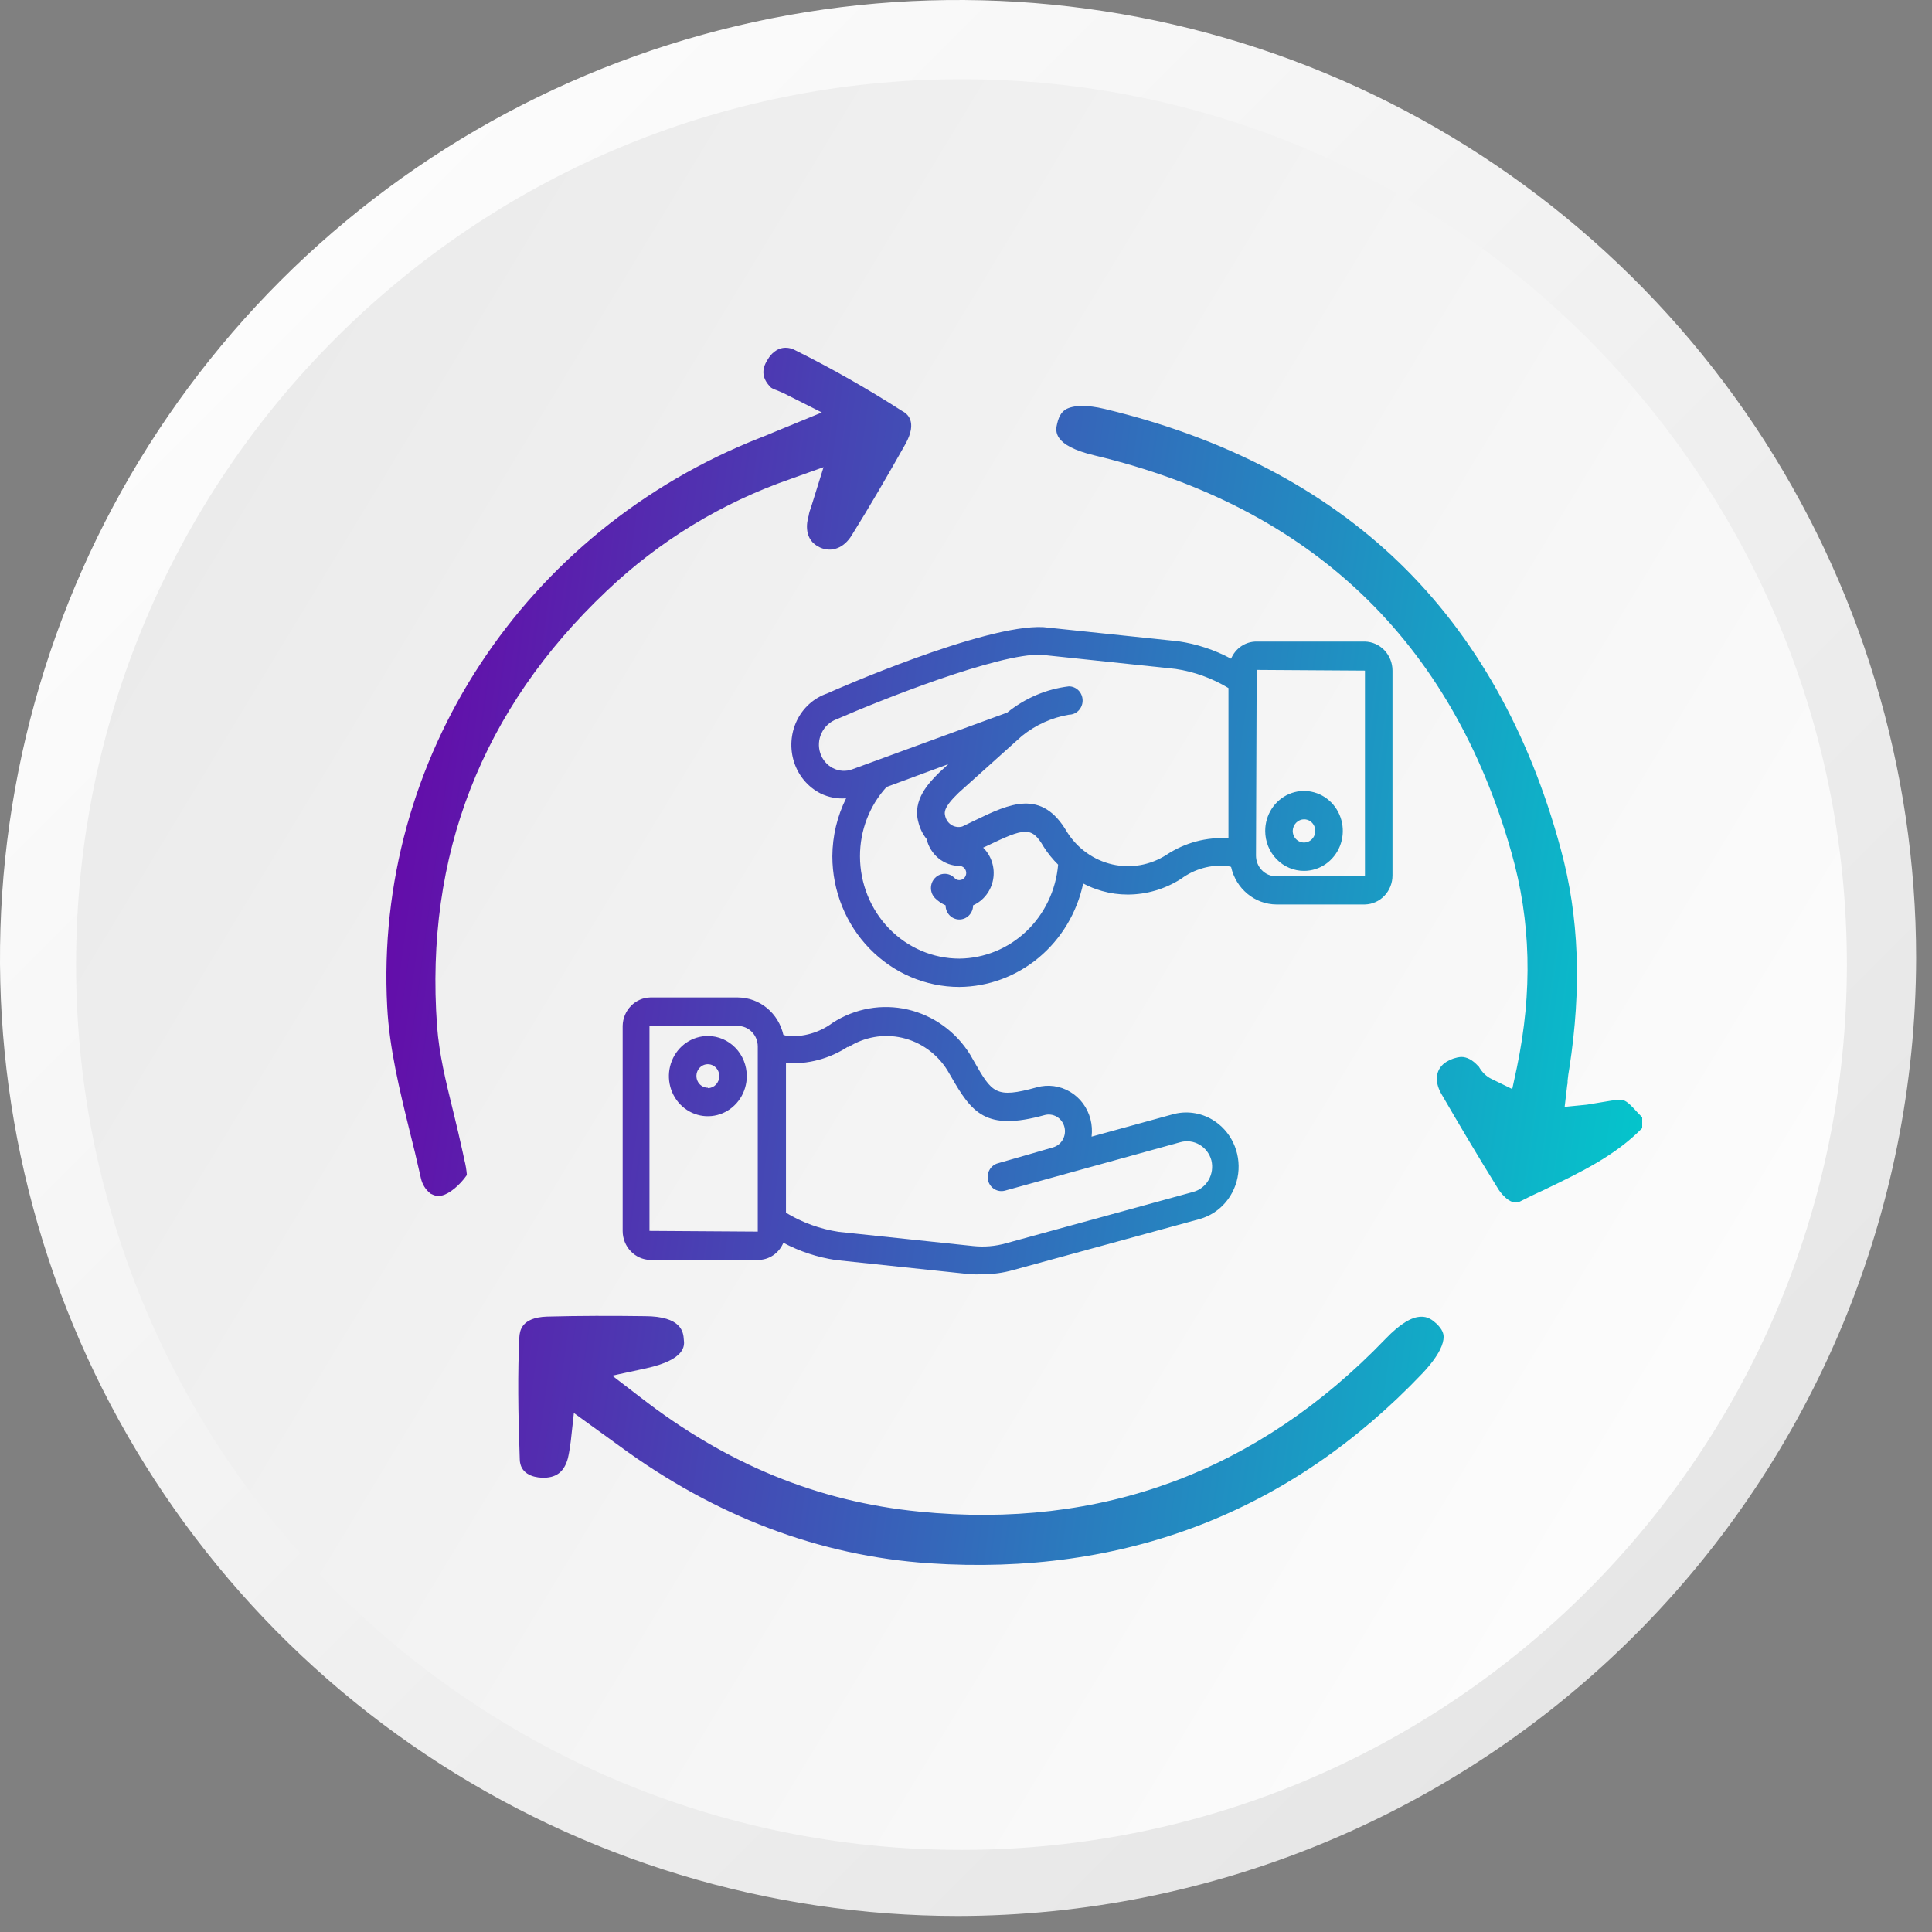
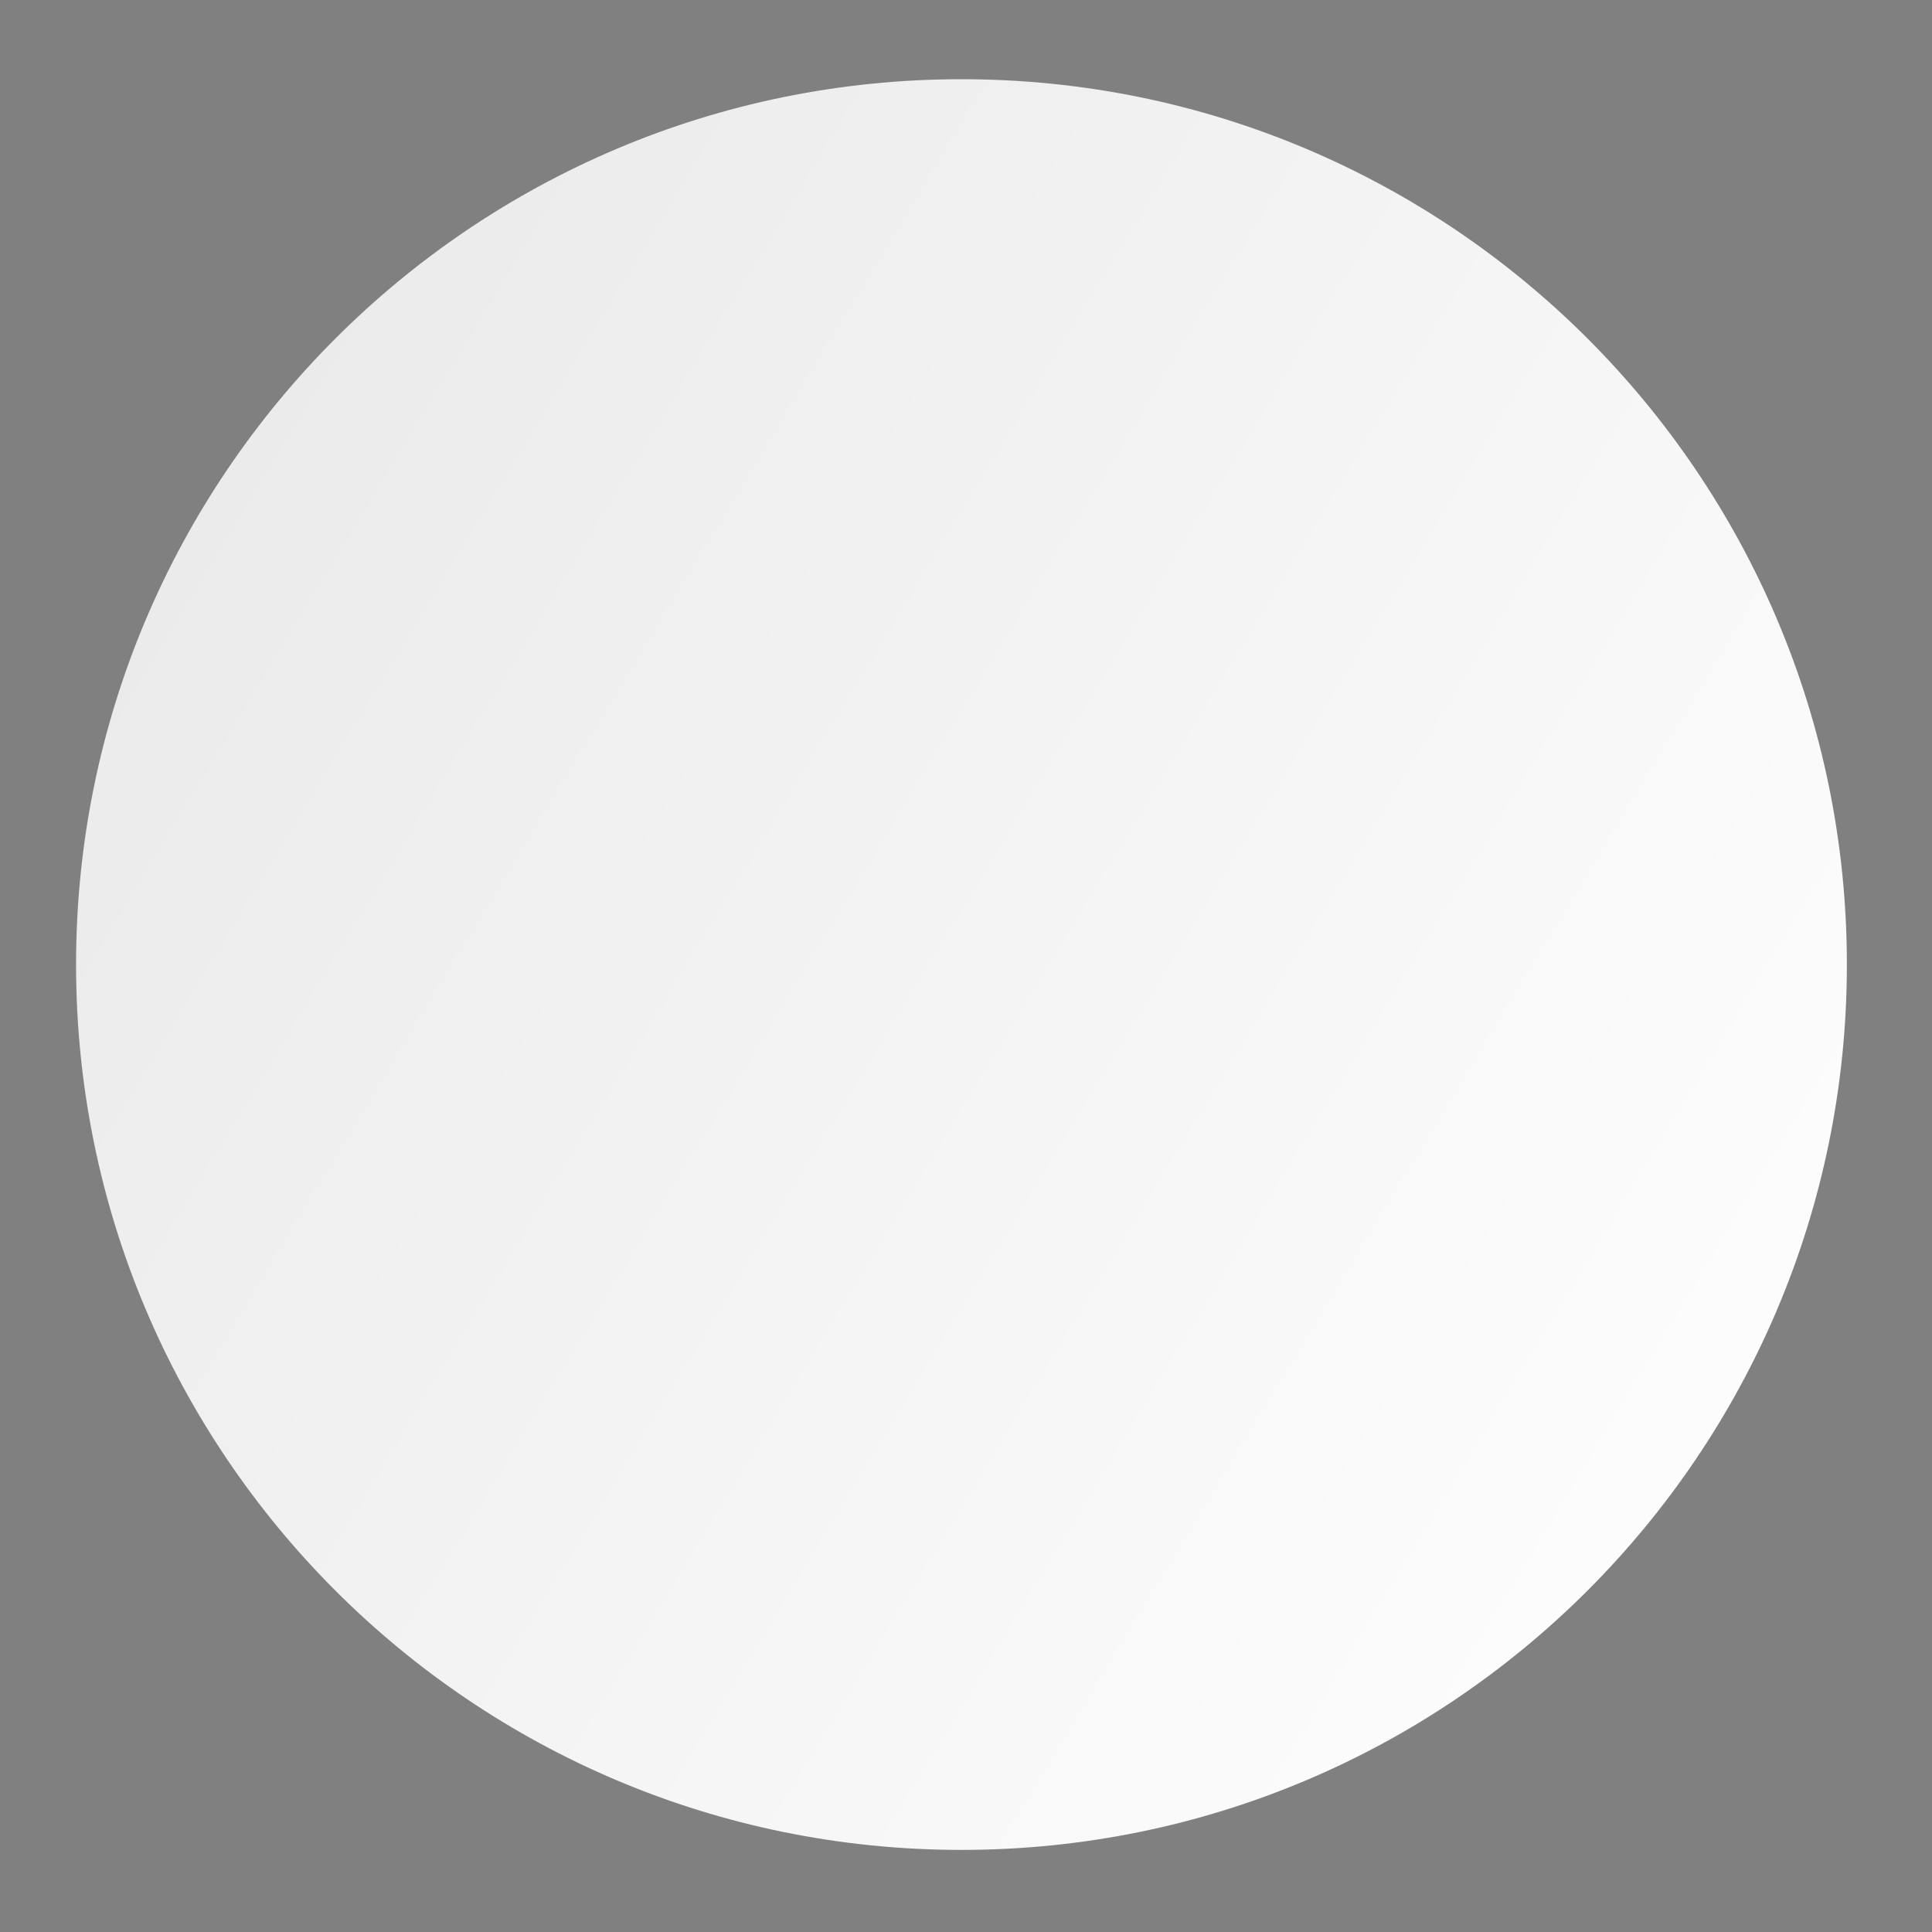
<svg xmlns="http://www.w3.org/2000/svg" width="100" height="100" viewBox="0 0 100 100" fill="none">
  <rect x="0" y="0" width="100" height="100" fill="#808080" stroke="none" />
-   <path d="M49.589 99.171C39.781 99.171 30.194 96.263 22.039 90.814C13.884 85.366 7.528 77.622 3.775 68.561C0.021 59.501 -0.961 49.531 0.953 39.912C2.866 30.293 7.589 21.458 14.524 14.523C21.459 7.589 30.295 2.866 39.915 0.953C49.534 -0.96 59.505 0.021 68.566 3.774C77.627 7.527 85.372 13.883 90.821 22.037C96.27 30.192 99.178 39.778 99.178 49.586C99.156 62.73 93.925 75.329 84.63 84.624C75.335 93.918 62.734 99.149 49.589 99.171Z" fill="url(#paint0_linear_1748_85)" />
  <path d="M95.594 49.924C95.594 24.615 75.075 4.099 49.765 4.1C24.455 4.101 3.937 24.618 3.937 49.927C3.937 75.236 24.455 95.752 49.765 95.751C75.075 95.75 95.594 75.233 95.594 49.924Z" fill="url(#paint1_linear_1748_85)" />
-   <path fill-rule="evenodd" clip-rule="evenodd" d="M41.172 18.135C43.069 19.079 44.921 20.135 46.708 21.282C46.928 21.394 47.524 21.799 46.862 22.99C45.936 24.631 45.01 26.227 44.083 27.71C43.686 28.362 43.046 28.609 42.451 28.34C41.591 27.957 41.745 27.058 41.855 26.699C41.877 26.541 41.922 26.407 41.988 26.227L42.627 24.181L40.929 24.788C37.356 26.024 34.114 28.002 31.401 30.587C24.938 36.701 21.983 44.299 22.622 53.11C22.728 54.557 23.079 55.983 23.419 57.368L23.461 57.538C23.637 58.257 23.813 58.999 23.968 59.718C23.99 59.808 24.012 59.92 24.034 60.033C24.1 60.28 24.144 60.55 24.166 60.819C23.791 61.359 23.262 61.786 22.887 61.876C22.799 61.898 22.689 61.921 22.578 61.898C22.49 61.876 22.38 61.831 22.292 61.786C22.027 61.584 21.851 61.291 21.784 60.977L21.7 60.61C21.551 59.962 21.4 59.304 21.233 58.662L21.212 58.578C20.689 56.447 20.151 54.251 20.042 52.121C19.358 39.286 27.122 27.463 39.363 22.653C39.539 22.585 39.717 22.518 40.025 22.383L42.539 21.349L40.797 20.472C40.639 20.383 40.496 20.323 40.367 20.268C40.333 20.253 40.299 20.239 40.267 20.225C40.135 20.18 40.025 20.135 39.914 20.068C39.451 19.618 39.385 19.146 39.738 18.607C39.892 18.337 40.201 18 40.664 18C40.841 18 41.017 18.045 41.172 18.135ZM77.546 61.539C77.567 61.584 78.14 62.46 78.67 62.191C79.067 61.988 79.486 61.786 79.883 61.606L79.913 61.592C81.82 60.676 83.595 59.823 85 58.392V57.83L84.758 57.583C84.515 57.313 84.228 56.998 84.029 56.953C83.823 56.896 83.49 56.952 83.136 57.012L83.029 57.03L82.949 57.043C82.685 57.088 82.42 57.133 82.133 57.178L80.986 57.291L81.118 56.167C81.14 56.099 81.14 56.009 81.14 55.919C81.162 55.717 81.185 55.515 81.228 55.29C81.868 51.154 81.736 47.445 80.787 43.961C79.155 37.892 76.332 32.903 72.428 29.126C68.524 25.35 63.385 22.653 57.187 21.169C56.261 20.945 55.555 20.967 55.158 21.192C55.026 21.282 54.827 21.439 54.717 21.933C54.629 22.293 54.474 23.057 56.658 23.574C67.862 26.249 75.119 33.172 78.229 44.119C79.243 47.67 79.332 51.312 78.515 55.245L78.273 56.369L77.214 55.852C76.927 55.717 76.707 55.492 76.552 55.223C76.544 55.214 76.539 55.205 76.535 55.198C76.527 55.186 76.522 55.178 76.509 55.178C76.222 54.863 75.935 54.706 75.626 54.706C75.362 54.728 75.097 54.818 74.876 54.953C74.325 55.29 74.215 55.919 74.59 56.594C75.45 58.077 76.376 59.651 77.546 61.539ZM48.099 80.914C58.178 81.588 66.78 78.284 73.64 71.069C74.544 70.103 74.721 69.518 74.721 69.204C74.721 69.046 74.677 68.821 74.346 68.507L74.332 68.495C73.997 68.198 73.331 67.609 71.699 69.316C65.104 76.171 56.987 79.183 47.569 78.239C42.342 77.722 37.6 75.789 33.123 72.305L31.689 71.204L33.453 70.822C35.483 70.372 35.438 69.653 35.394 69.338C35.372 68.979 35.306 68.125 33.365 68.125C31.689 68.102 29.991 68.102 28.314 68.147C26.961 68.191 26.905 68.916 26.882 69.204L26.881 69.226C26.792 71.047 26.814 73.07 26.903 75.542C26.925 76.261 27.542 76.464 28.05 76.486C28.755 76.509 29.197 76.216 29.395 75.475C29.455 75.229 29.497 74.928 29.538 74.639L29.549 74.553L29.704 73.137L32.064 74.845C37.026 78.487 42.408 80.532 48.099 80.914ZM33.653 65.214H39.222C39.503 65.217 39.779 65.135 40.015 64.977C40.251 64.819 40.436 64.592 40.547 64.326C41.401 64.779 42.323 65.081 43.275 65.221L50.233 65.955C50.439 65.966 50.646 65.966 50.852 65.955C51.384 65.957 51.913 65.885 52.426 65.742L62.105 63.094C62.623 62.947 63.087 62.647 63.44 62.23C63.792 61.813 64.018 61.298 64.088 60.75C64.158 60.202 64.069 59.645 63.833 59.148C63.597 58.651 63.223 58.238 62.76 57.959C62.45 57.773 62.107 57.652 61.751 57.604C61.395 57.556 61.034 57.582 60.688 57.68L56.5 58.832C56.538 58.53 56.518 58.223 56.443 57.929C56.366 57.633 56.233 57.355 56.052 57.111C55.871 56.868 55.645 56.664 55.387 56.511C55.129 56.357 54.844 56.258 54.548 56.218C54.253 56.178 53.953 56.199 53.665 56.279C51.529 56.873 51.351 56.572 50.411 54.929L50.218 54.592C49.484 53.403 48.322 52.563 46.988 52.253C45.654 51.944 44.255 52.191 43.096 52.941C42.414 53.448 41.579 53.69 40.739 53.623L40.547 53.564C40.424 53.018 40.126 52.529 39.701 52.178C39.276 51.827 38.749 51.633 38.204 51.628H33.653C33.278 51.637 32.921 51.795 32.656 52.068C32.391 52.341 32.238 52.709 32.229 53.095V63.71C32.228 64.103 32.377 64.48 32.644 64.761C32.91 65.042 33.272 65.204 33.653 65.214ZM43.894 54.21C44.729 53.673 45.734 53.496 46.695 53.715C47.655 53.935 48.493 54.534 49.029 55.384L49.214 55.699C50.304 57.606 51.016 58.56 54.064 57.717C54.171 57.687 54.282 57.68 54.391 57.695C54.501 57.709 54.606 57.746 54.702 57.803C54.797 57.86 54.881 57.936 54.948 58.026C55.016 58.116 55.065 58.219 55.093 58.329C55.122 58.439 55.129 58.553 55.115 58.666C55.1 58.779 55.064 58.888 55.009 58.986C54.954 59.084 54.88 59.171 54.793 59.24C54.705 59.309 54.605 59.36 54.499 59.389C54.499 59.389 52.362 60.013 51.65 60.211C51.468 60.261 51.312 60.383 51.218 60.551C51.123 60.718 51.096 60.918 51.144 61.106C51.168 61.199 51.21 61.287 51.267 61.364C51.324 61.441 51.395 61.506 51.477 61.554C51.558 61.602 51.648 61.634 51.742 61.646C51.835 61.659 51.929 61.652 52.02 61.627L61.1 59.118C61.435 59.026 61.791 59.073 62.091 59.251C62.391 59.428 62.611 59.72 62.703 60.064C62.785 60.408 62.733 60.772 62.557 61.077C62.381 61.382 62.096 61.603 61.763 61.693L52.056 64.356C51.509 64.508 50.939 64.555 50.375 64.495L43.417 63.761C42.452 63.616 41.523 63.28 40.682 62.771V55.024C41.813 55.099 42.938 54.801 43.894 54.173V54.21ZM33.617 53.102H38.19C38.325 53.102 38.459 53.13 38.585 53.183C38.71 53.237 38.824 53.315 38.92 53.414C39.016 53.513 39.092 53.63 39.144 53.759C39.196 53.888 39.222 54.026 39.222 54.166V63.747L33.617 63.71V53.102ZM53.77 49.563C52.605 50.536 51.154 51.073 49.655 51.085C47.913 51.083 46.244 50.37 45.012 49.102C43.779 47.834 43.085 46.115 43.082 44.321C43.088 43.278 43.332 42.25 43.794 41.321C43.341 41.357 42.887 41.271 42.476 41.071C42.154 40.908 41.867 40.681 41.631 40.403C41.395 40.125 41.215 39.801 41.102 39.45C40.873 38.742 40.924 37.97 41.244 37.301C41.403 36.97 41.623 36.675 41.893 36.433C42.164 36.191 42.478 36.008 42.818 35.892C43.096 35.76 50.923 32.312 53.992 32.459L60.993 33.193C61.945 33.332 62.868 33.637 63.721 34.095C63.832 33.829 64.017 33.603 64.253 33.444C64.488 33.287 64.764 33.204 65.046 33.207H70.65C71.031 33.217 71.394 33.38 71.66 33.66C71.926 33.942 72.075 34.319 72.075 34.711V45.312C72.075 45.704 71.926 46.081 71.66 46.362C71.394 46.643 71.031 46.806 70.65 46.815H66.064C65.518 46.81 64.99 46.615 64.565 46.262C64.14 45.91 63.842 45.419 63.721 44.871L63.529 44.82C62.673 44.739 61.818 44.978 61.121 45.495C60.295 46.021 59.343 46.301 58.372 46.302C57.922 46.303 57.474 46.241 57.041 46.118C56.703 46.023 56.377 45.893 56.065 45.73C55.744 47.238 54.934 48.59 53.77 49.563ZM46.021 48.064C46.985 49.057 48.292 49.616 49.655 49.618C50.942 49.606 52.178 49.102 53.124 48.203C54.069 47.304 54.655 46.074 54.769 44.754C54.486 44.477 54.234 44.167 54.021 43.83C53.401 42.766 53.045 42.839 51.08 43.786L50.887 43.874C51.098 44.081 51.256 44.339 51.346 44.625C51.437 44.91 51.457 45.215 51.406 45.51C51.354 45.806 51.232 46.084 51.051 46.319C50.87 46.555 50.635 46.74 50.367 46.859C50.367 47.054 50.292 47.241 50.159 47.378C50.025 47.516 49.844 47.593 49.655 47.593C49.466 47.593 49.285 47.516 49.151 47.378C49.018 47.241 48.943 47.054 48.943 46.859C48.74 46.77 48.554 46.643 48.395 46.485C48.26 46.347 48.185 46.16 48.185 45.964C48.185 45.769 48.26 45.582 48.395 45.444C48.529 45.305 48.711 45.228 48.9 45.228C49.09 45.228 49.272 45.305 49.406 45.444C49.437 45.479 49.476 45.507 49.519 45.526C49.562 45.545 49.608 45.555 49.655 45.554C49.749 45.554 49.84 45.515 49.907 45.446C49.974 45.377 50.011 45.284 50.011 45.187C50.011 45.09 49.974 44.996 49.907 44.928C49.84 44.859 49.749 44.82 49.655 44.82C49.262 44.815 48.882 44.675 48.575 44.423C48.268 44.17 48.052 43.82 47.96 43.426C47.761 43.178 47.618 42.887 47.54 42.575C47.203 41.397 48.104 40.497 48.601 40L48.622 39.978L49.085 39.553L45.888 40.734C45.002 41.705 44.51 42.989 44.513 44.321C44.515 45.725 45.057 47.071 46.021 48.064ZM70.65 34.711L65.046 34.675L65.01 44.285C65.01 44.567 65.118 44.839 65.312 45.039C65.505 45.24 65.768 45.354 66.043 45.356H70.65V45.319V34.711ZM42.456 38.981C42.566 39.318 42.801 39.598 43.11 39.758C43.266 39.839 43.436 39.885 43.61 39.895C43.784 39.906 43.958 39.879 44.121 39.817L52.133 36.883C53.055 36.135 54.159 35.665 55.324 35.526C55.513 35.526 55.694 35.603 55.828 35.74C55.961 35.878 56.036 36.065 56.036 36.259C56.036 36.454 55.961 36.64 55.828 36.778C55.694 36.915 55.513 36.993 55.324 36.993C54.438 37.144 53.603 37.523 52.895 38.093L49.627 41.027L49.626 41.028C49.298 41.351 48.815 41.827 48.914 42.194C48.931 42.295 48.968 42.392 49.023 42.477C49.077 42.563 49.149 42.636 49.233 42.691C49.317 42.746 49.411 42.783 49.51 42.798C49.608 42.814 49.709 42.808 49.805 42.781L50.474 42.458C52.248 41.6 53.921 40.807 55.231 43.067C55.768 43.918 56.607 44.519 57.568 44.74C58.53 44.961 59.537 44.784 60.373 44.248C61.328 43.616 62.453 43.315 63.585 43.39V35.614C62.742 35.104 61.811 34.767 60.843 34.623L53.893 33.89C51.678 33.802 45.503 36.266 43.324 37.22C43.149 37.28 42.987 37.377 42.849 37.502C42.711 37.629 42.598 37.782 42.519 37.954C42.368 38.274 42.345 38.643 42.456 38.981ZM36.645 53.623C36.246 53.622 35.855 53.742 35.523 53.969C35.191 54.197 34.931 54.52 34.778 54.9C34.624 55.279 34.583 55.697 34.66 56.1C34.737 56.503 34.928 56.873 35.21 57.165C35.492 57.456 35.851 57.654 36.242 57.735C36.633 57.816 37.038 57.775 37.407 57.618C37.776 57.461 38.091 57.195 38.313 56.853C38.535 56.512 38.653 56.11 38.653 55.699C38.653 55.15 38.442 54.623 38.065 54.234C37.689 53.845 37.178 53.625 36.645 53.623ZM36.645 56.301C36.527 56.302 36.412 56.268 36.314 56.201C36.215 56.135 36.139 56.04 36.093 55.928C36.047 55.817 36.035 55.694 36.057 55.575C36.08 55.456 36.136 55.347 36.22 55.261C36.303 55.176 36.409 55.118 36.524 55.094C36.639 55.071 36.759 55.084 36.867 55.131C36.975 55.178 37.068 55.257 37.132 55.358C37.197 55.459 37.23 55.578 37.229 55.699C37.231 55.861 37.17 56.018 37.061 56.135C36.952 56.251 36.802 56.319 36.645 56.323V56.301ZM68.616 44.725C68.287 44.953 67.899 45.075 67.502 45.077C67.238 45.078 66.976 45.025 66.731 44.921C66.487 44.818 66.265 44.666 66.078 44.474C65.89 44.281 65.742 44.053 65.64 43.801C65.539 43.55 65.487 43.28 65.487 43.008C65.487 42.599 65.604 42.2 65.825 41.859C66.045 41.52 66.358 41.254 66.725 41.098C67.092 40.941 67.495 40.899 67.884 40.979C68.274 41.058 68.632 41.254 68.913 41.543C69.194 41.831 69.386 42.199 69.464 42.6C69.542 43.001 69.504 43.417 69.353 43.795C69.202 44.173 68.945 44.496 68.616 44.725ZM67.825 42.511C67.73 42.444 67.618 42.408 67.502 42.407C67.347 42.408 67.199 42.472 67.089 42.584C66.979 42.697 66.915 42.849 66.911 43.008C66.911 43.127 66.945 43.243 67.009 43.342C67.073 43.44 67.164 43.517 67.27 43.563C67.376 43.609 67.493 43.621 67.606 43.599C67.72 43.576 67.824 43.519 67.906 43.436C67.987 43.352 68.044 43.246 68.067 43.13C68.09 43.014 68.08 42.893 68.037 42.783C67.994 42.673 67.92 42.578 67.825 42.511Z" fill="url(#paint2_linear_1748_85)" />
  <defs>
    <linearGradient id="paint0_linear_1748_85" x1="14.519" y1="14.463" x2="84.668" y2="84.617" gradientUnits="userSpaceOnUse">
      <stop stop-color="#FCFCFC" />
      <stop offset="1" stop-color="#E6E6E6" />
    </linearGradient>
    <linearGradient id="paint1_linear_1748_85" x1="87.197" y1="72.58" x2="-12.811" y2="11.997" gradientUnits="userSpaceOnUse">
      <stop stop-color="#FCFCFC" />
      <stop offset="1" stop-color="#E6E6E6" />
    </linearGradient>
    <linearGradient id="paint2_linear_1748_85" x1="19.127" y1="20.593" x2="91.911" y2="30.438" gradientUnits="userSpaceOnUse">
      <stop stop-color="#6A00A7" />
      <stop offset="1" stop-color="#00CDCD" />
    </linearGradient>
  </defs>
</svg>